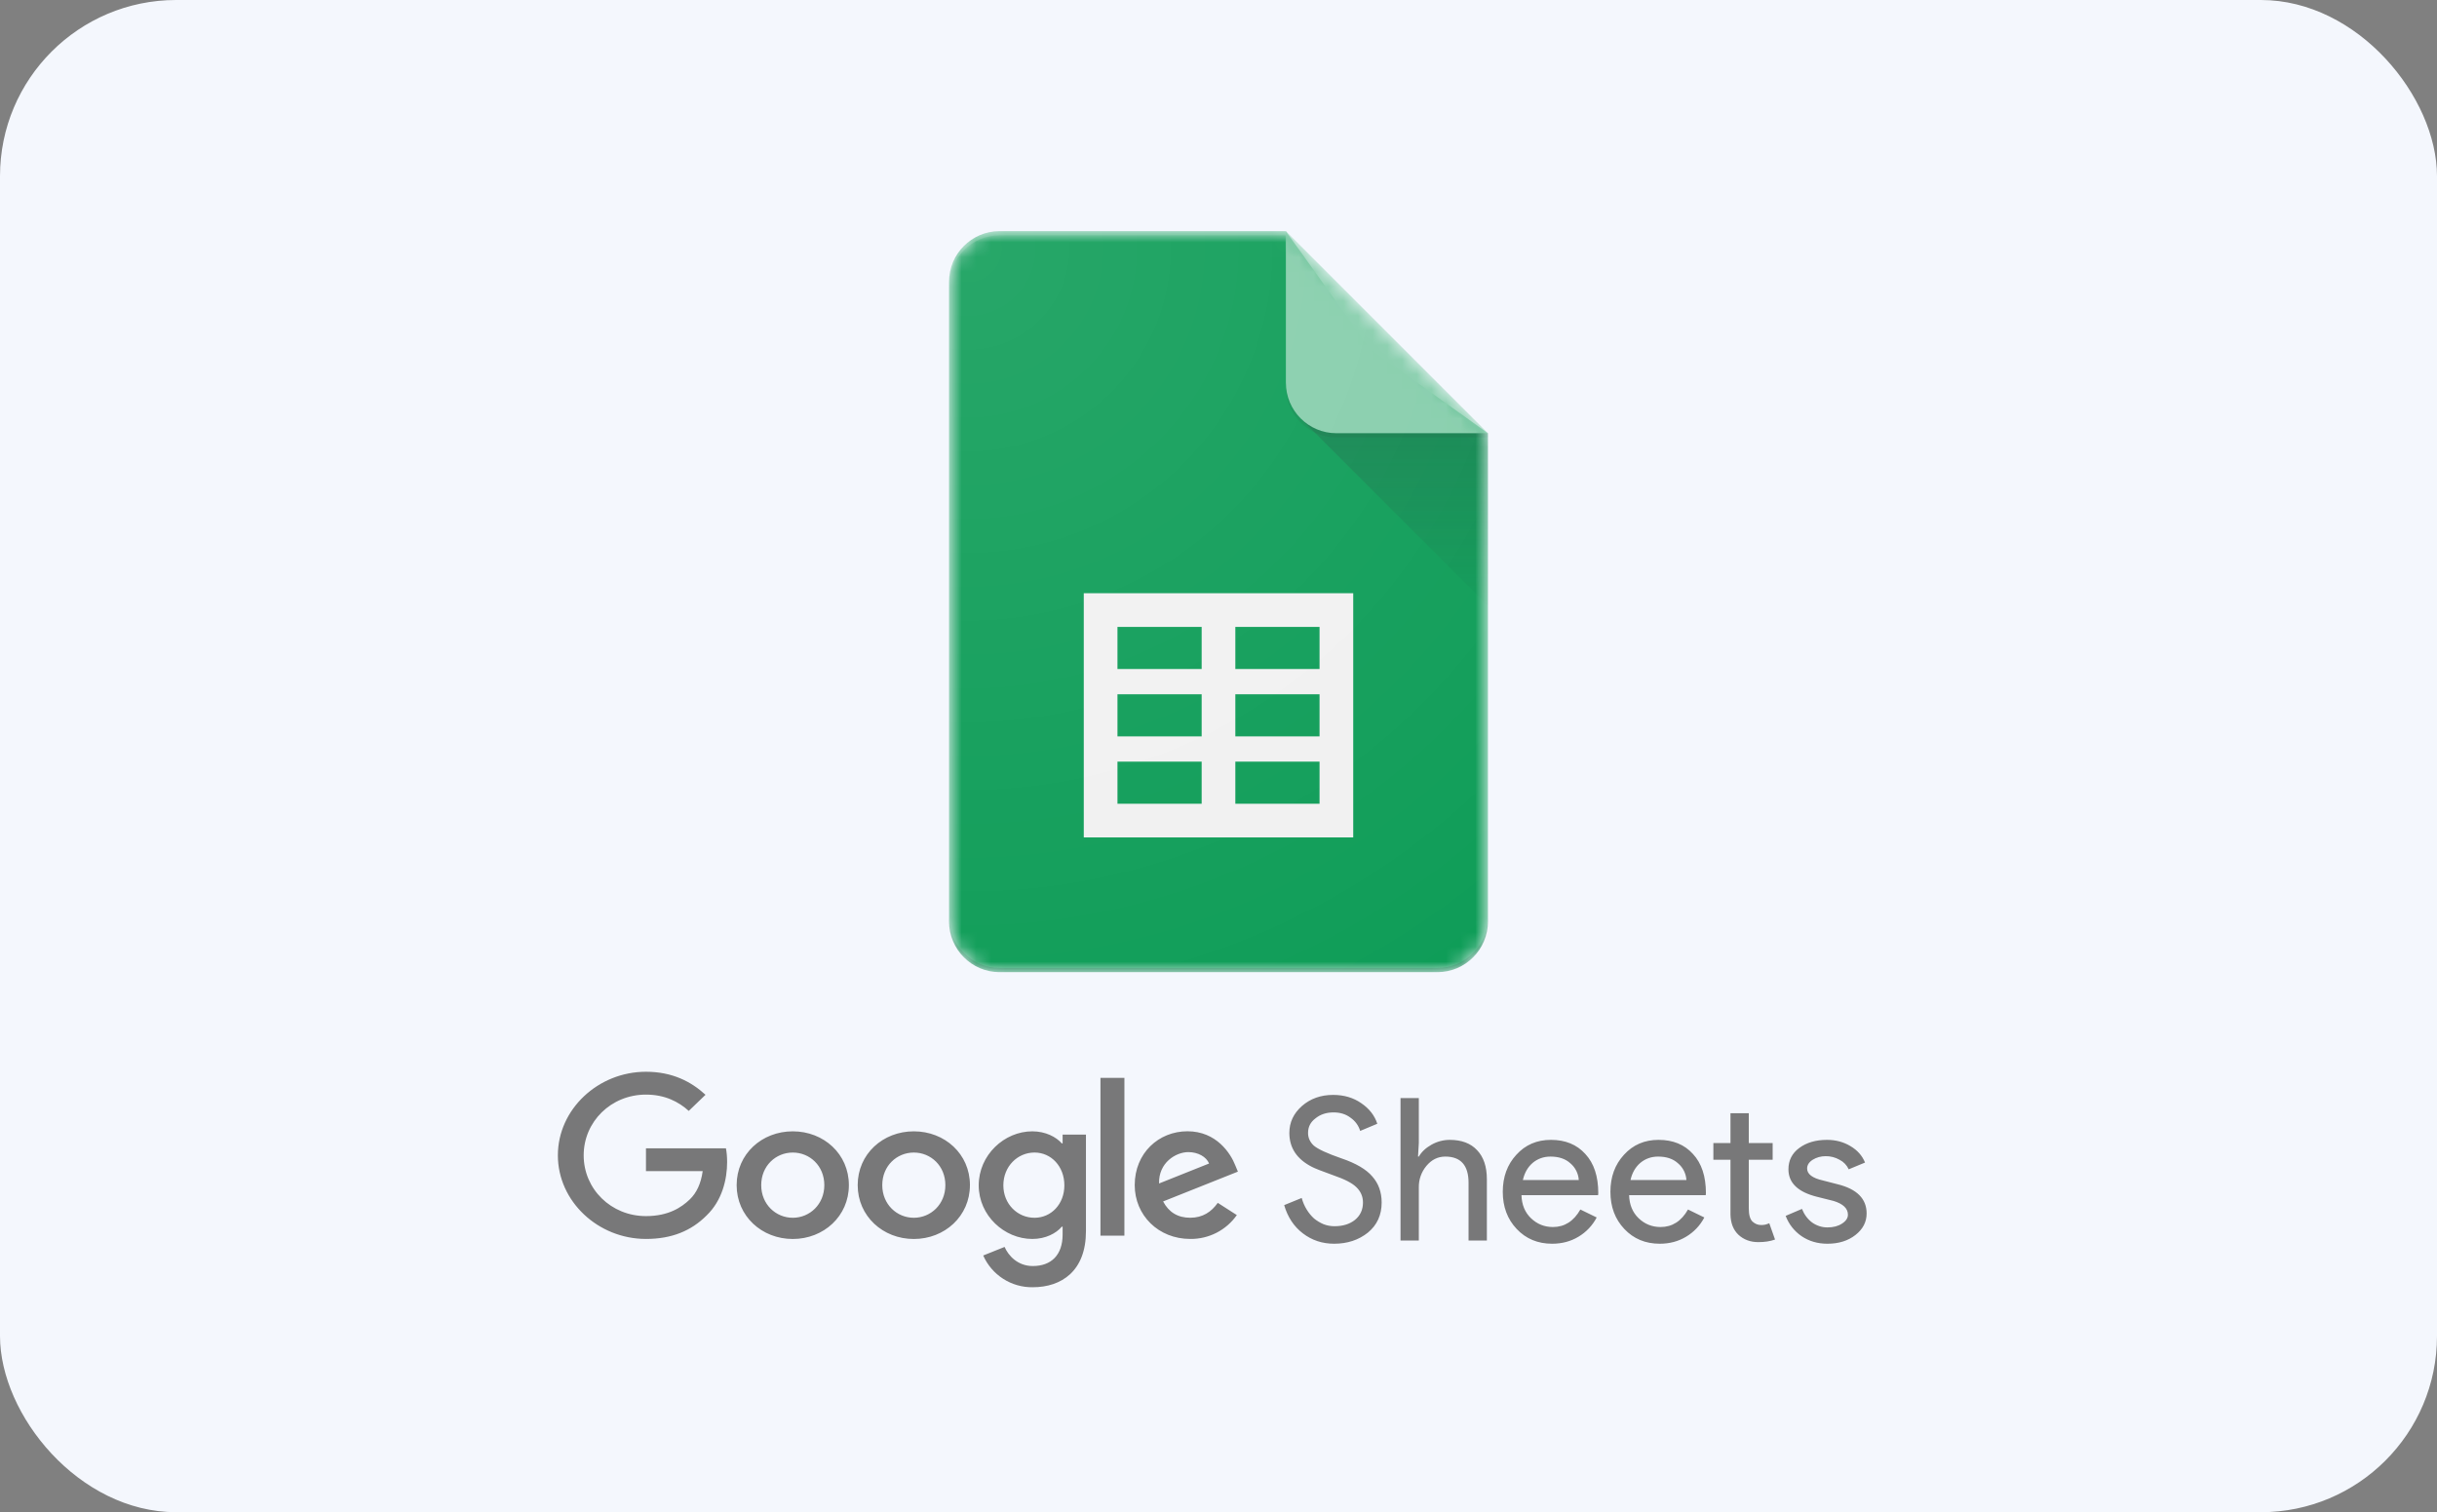
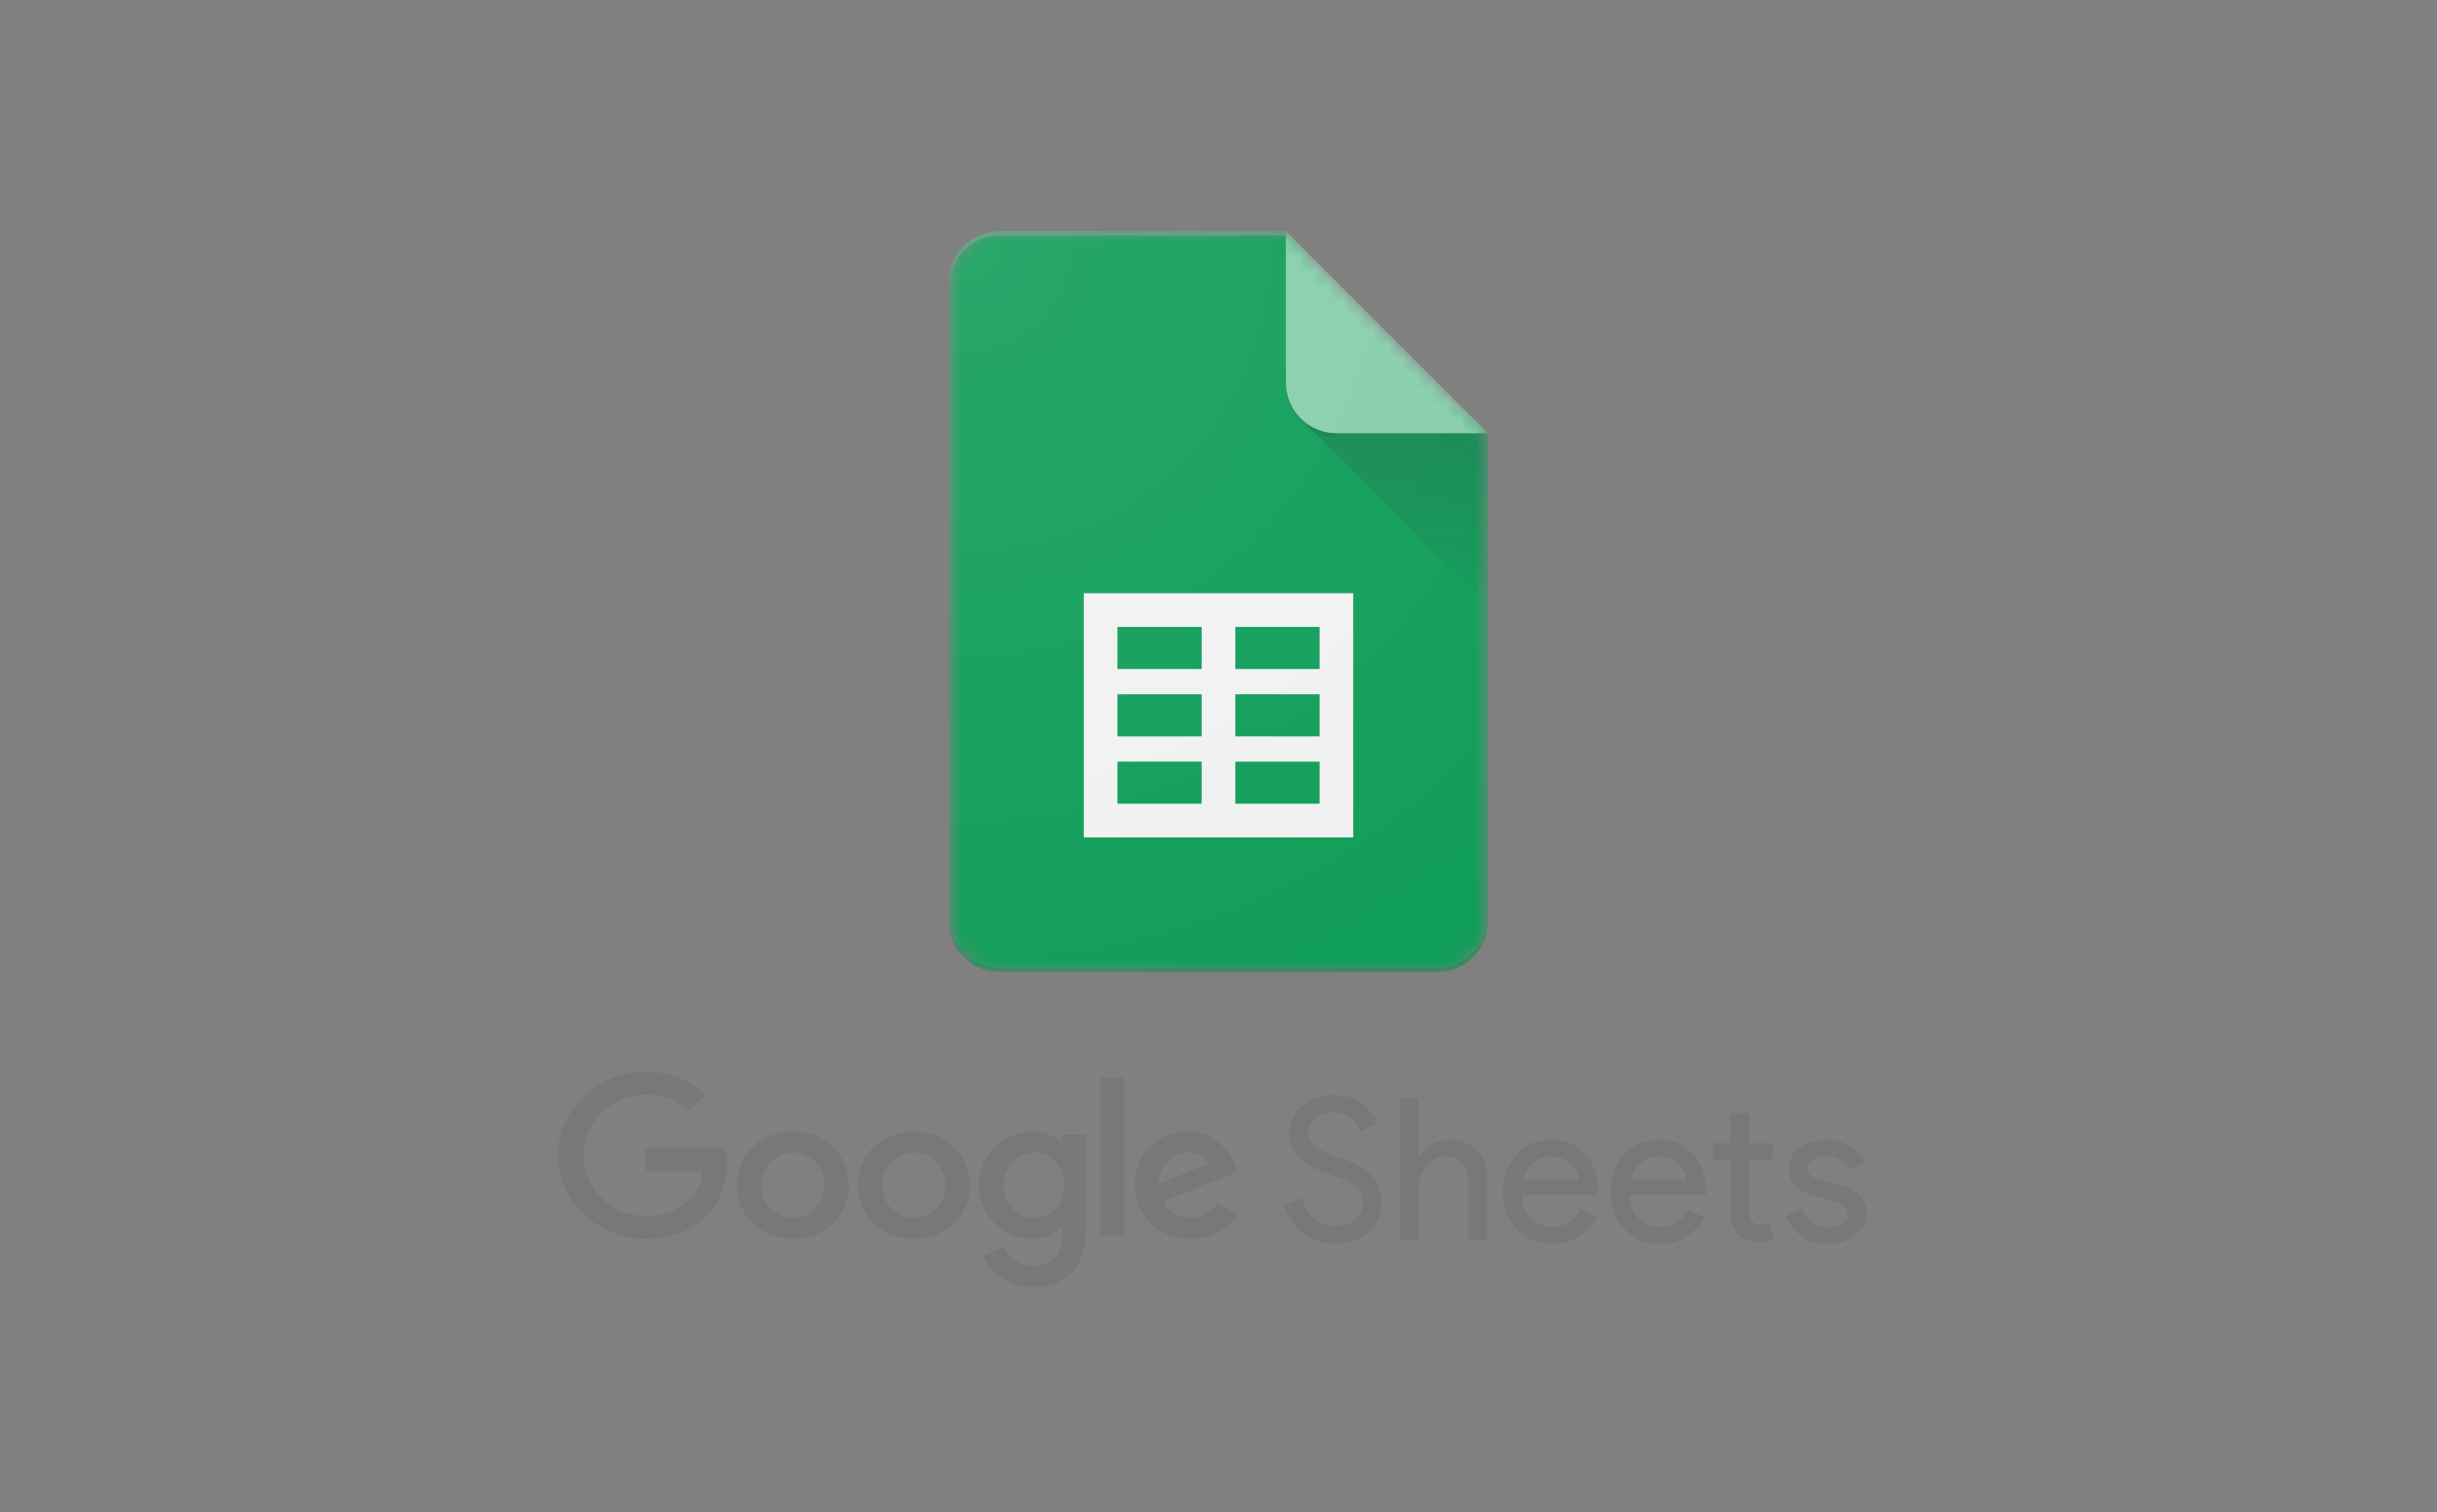
<svg xmlns="http://www.w3.org/2000/svg" width="166" height="103" viewBox="0 0 166 103" fill="none">
  <rect x="0" y="0" width="166" height="103" fill="#808080" stroke="none" />
-   <rect width="166" height="103" rx="12" fill="#F4F7FD" />
  <path d="M56.15 80.724C56.15 79.405 55.156 78.503 54.001 78.503C52.847 78.503 51.852 79.405 51.852 80.724C51.852 82.031 52.847 82.946 54.001 82.946C55.156 82.946 56.15 82.029 56.15 80.724ZM57.823 80.724C57.823 82.835 56.107 84.391 54 84.391C51.895 84.391 50.178 82.835 50.178 80.724C50.178 78.598 51.895 77.058 54.001 77.058C56.107 77.058 57.823 78.598 57.823 80.724ZM64.395 80.724C64.395 79.405 63.401 78.503 62.246 78.503C61.092 78.503 60.097 79.405 60.097 80.724C60.097 82.031 61.092 82.946 62.246 82.946C63.401 82.946 64.395 82.029 64.395 80.724ZM66.068 80.724C66.068 82.835 64.352 84.391 62.246 84.391C60.14 84.391 58.423 82.835 58.423 80.724C58.423 78.6 60.14 77.058 62.246 77.058C64.352 77.058 66.069 78.598 66.069 80.724H66.068ZM72.501 80.737C72.501 79.446 71.605 78.502 70.467 78.502C69.312 78.502 68.345 79.446 68.345 80.737C68.345 82.015 69.312 82.946 70.466 82.946C71.605 82.946 72.501 82.015 72.501 80.738V80.737ZM73.971 77.279V83.862C73.971 86.57 72.311 87.677 70.349 87.677C69.636 87.688 68.936 87.49 68.335 87.105C67.735 86.721 67.261 86.168 66.973 85.515L68.429 84.932C68.689 85.529 69.324 86.233 70.349 86.233C71.604 86.233 72.382 85.487 72.382 84.084V83.555H72.323C71.949 84.001 71.227 84.389 70.317 84.389C68.412 84.389 66.667 82.793 66.667 80.738C66.667 78.667 68.412 77.058 70.317 77.058C71.225 77.058 71.947 77.446 72.324 77.877H72.382V77.281H73.971V77.279ZM76.591 73.418H74.959V84.166H76.59L76.591 73.418ZM78.952 80.61L82.358 79.25C82.171 78.791 81.606 78.473 80.944 78.473C80.093 78.473 78.91 79.195 78.952 80.61ZM82.95 81.929L84.249 82.762C83.892 83.271 83.416 83.684 82.863 83.968C82.309 84.251 81.696 84.395 81.074 84.388C78.91 84.388 77.293 82.778 77.293 80.721C77.293 78.54 78.924 77.054 80.887 77.054C82.864 77.054 83.831 78.568 84.148 79.386L84.321 79.803L79.227 81.834C79.617 82.57 80.224 82.944 81.074 82.944C81.927 82.944 82.517 82.542 82.95 81.93V81.929ZM44.001 79.769V78.213H49.448C49.501 78.484 49.529 78.805 49.529 79.152C49.529 80.319 49.198 81.762 48.129 82.79C47.089 83.832 45.761 84.388 44.002 84.388C40.741 84.388 38 81.831 38 78.694C38 75.557 40.741 73 44.002 73C45.806 73 47.091 73.681 48.057 74.569L46.916 75.667C46.224 75.041 45.286 74.556 44.001 74.556C41.62 74.556 39.758 76.402 39.758 78.694C39.758 80.986 41.62 82.832 44.001 82.832C45.545 82.832 46.424 82.235 46.988 81.693C47.445 81.252 47.746 80.625 47.865 79.767L44.001 79.769ZM94.114 81.908C94.114 82.757 93.802 83.44 93.18 83.954C92.547 84.461 91.78 84.714 90.876 84.714C90.071 84.714 89.363 84.479 88.748 84.009C88.134 83.54 87.709 82.897 87.474 82.084L88.667 81.597C88.748 81.885 88.861 82.148 89.006 82.383C89.15 82.617 89.317 82.821 89.507 82.993C89.706 83.156 89.923 83.286 90.157 83.385C90.392 83.476 90.64 83.521 90.903 83.521C91.472 83.521 91.937 83.377 92.299 83.088C92.66 82.789 92.841 82.396 92.841 81.908C92.841 81.501 92.692 81.154 92.393 80.865C92.113 80.585 91.589 80.314 90.821 80.052C90.044 79.772 89.561 79.583 89.371 79.482C88.342 78.959 87.826 78.186 87.826 77.165C87.826 76.451 88.111 75.842 88.68 75.336C89.259 74.83 89.968 74.577 90.808 74.577C91.549 74.577 92.19 74.766 92.732 75.146C93.274 75.517 93.636 75.982 93.817 76.542L92.651 77.03C92.542 76.667 92.312 76.351 92 76.135C91.684 75.891 91.296 75.769 90.835 75.769C90.347 75.769 89.936 75.905 89.603 76.176C89.267 76.429 89.1 76.758 89.1 77.165C89.1 77.5 89.231 77.788 89.493 78.032C89.783 78.276 90.411 78.566 91.377 78.9C92.361 79.234 93.062 79.645 93.477 80.132C93.902 80.612 94.114 81.204 94.114 81.908V81.908ZM95.399 74.793H96.645V77.856L96.591 78.779H96.645C96.835 78.453 97.124 78.182 97.513 77.965C97.89 77.754 98.314 77.641 98.746 77.639C99.558 77.639 100.182 77.874 100.616 78.344C101.058 78.805 101.28 79.464 101.28 80.322V84.497H100.033V80.567C100.033 79.374 99.505 78.778 98.448 78.778C97.941 78.778 97.513 78.99 97.16 79.415C96.819 79.825 96.636 80.345 96.645 80.879V84.497H95.399V74.793ZM105.725 84.714C104.749 84.714 103.945 84.379 103.313 83.71C102.68 83.042 102.364 82.197 102.364 81.176C102.364 80.164 102.671 79.324 103.286 78.656C103.9 77.978 104.686 77.639 105.644 77.639C106.628 77.639 107.41 77.96 107.988 78.602C108.576 79.234 108.869 80.124 108.869 81.271L108.856 81.407H103.638C103.656 82.057 103.873 82.581 104.288 82.979C104.704 83.376 105.201 83.576 105.779 83.576C106.574 83.576 107.197 83.178 107.649 82.383L108.761 82.925C108.476 83.471 108.044 83.926 107.514 84.24C106.989 84.555 106.393 84.714 105.725 84.714V84.714ZM103.733 80.377H107.541C107.528 80.159 107.471 79.945 107.373 79.75C107.275 79.554 107.139 79.38 106.972 79.239C106.637 78.931 106.185 78.778 105.616 78.778C105.147 78.778 104.74 78.922 104.396 79.211C104.063 79.5 103.842 79.889 103.733 80.376V80.377ZM113.057 84.714C112.081 84.714 111.277 84.379 110.645 83.71C110.012 83.042 109.696 82.197 109.696 81.176C109.696 80.164 110.003 79.324 110.618 78.656C111.232 77.978 112.018 77.639 112.976 77.639C113.96 77.639 114.741 77.96 115.32 78.602C115.908 79.234 116.201 80.124 116.201 81.271L116.188 81.407H110.97C110.988 82.057 111.205 82.581 111.62 82.979C112.036 83.376 112.532 83.576 113.111 83.576C113.906 83.576 114.529 83.178 114.981 82.383L116.093 82.925C115.808 83.471 115.376 83.926 114.845 84.24C114.321 84.555 113.725 84.714 113.057 84.714V84.714ZM111.065 80.377H114.873C114.86 80.159 114.803 79.945 114.705 79.75C114.607 79.554 114.471 79.38 114.304 79.239C113.969 78.931 113.517 78.778 112.948 78.778C112.479 78.778 112.072 78.922 111.728 79.211C111.395 79.5 111.173 79.889 111.065 80.376V80.377ZM119.771 84.605C119.23 84.605 118.778 84.437 118.417 84.104C118.064 83.769 117.884 83.304 117.874 82.708V78.994H116.709V77.856H117.874V75.823H119.121V77.856H120.747V78.995H119.121V82.301C119.121 82.744 119.207 83.047 119.379 83.209C119.55 83.363 119.745 83.44 119.962 83.44C120.061 83.44 120.155 83.431 120.246 83.413C120.346 83.385 120.435 83.354 120.517 83.318L120.91 84.429C120.585 84.546 120.206 84.605 119.771 84.605V84.605ZM127.148 82.653C127.148 83.232 126.895 83.72 126.389 84.117C125.883 84.514 125.246 84.714 124.478 84.714C123.81 84.714 123.222 84.542 122.716 84.198C122.221 83.86 121.843 83.377 121.633 82.816L122.743 82.342C122.906 82.74 123.141 83.052 123.448 83.277C123.764 83.494 124.107 83.602 124.478 83.602C124.876 83.602 125.205 83.517 125.467 83.345C125.739 83.173 125.874 82.97 125.874 82.735C125.874 82.311 125.548 81.999 124.898 81.8L123.76 81.515C122.467 81.191 121.822 80.567 121.822 79.645C121.822 79.04 122.066 78.556 122.554 78.195C123.051 77.825 123.683 77.639 124.451 77.639C125.038 77.639 125.567 77.779 126.036 78.059C126.516 78.339 126.849 78.715 127.04 79.184L125.928 79.645C125.8 79.364 125.58 79.135 125.304 78.995C125.016 78.83 124.688 78.746 124.356 78.751C124.031 78.751 123.738 78.832 123.475 78.994C123.222 79.157 123.095 79.356 123.095 79.591C123.095 79.971 123.453 80.242 124.167 80.404L125.169 80.662C126.488 80.987 127.148 81.651 127.148 82.653V82.653Z" fill="#787879" />
  <g clip-path="url(#clip0_5876_41645)">
    <mask id="mask0_5876_41645" style="mask-type:alpha" maskUnits="userSpaceOnUse" x="64" y="15" width="38" height="52">
      <path d="M87.589 15.744H68.088C66.195 15.744 64.647 17.292 64.647 19.185V62.775C64.647 64.668 66.195 66.216 68.088 66.216H97.913C99.805 66.216 101.354 64.668 101.354 62.775V29.509L87.589 15.744Z" fill="white" />
    </mask>
    <g mask="url(#mask0_5876_41645)">
      <path d="M87.589 15.744H68.088C66.195 15.744 64.647 17.292 64.647 19.185V62.775C64.647 64.668 66.195 66.216 68.088 66.216H97.913C99.805 66.216 101.354 64.668 101.354 62.775V29.509L93.324 23.773L87.589 15.744Z" fill="#0F9D58" />
    </g>
    <mask id="mask1_5876_41645" style="mask-type:alpha" maskUnits="userSpaceOnUse" x="64" y="15" width="38" height="52">
      <path d="M87.589 15.744H68.088C66.195 15.744 64.647 17.292 64.647 19.185V62.775C64.647 64.668 66.195 66.216 68.088 66.216H97.913C99.805 66.216 101.354 64.668 101.354 62.775V29.509L87.589 15.744Z" fill="white" />
    </mask>
    <g mask="url(#mask1_5876_41645)">
      <path d="M73.823 40.406V57.039H92.177V40.406H73.823ZM81.853 54.745H76.118V51.877H81.853V54.745ZM81.853 50.157H76.118V47.289H81.853V50.157ZM81.853 45.568H76.118V42.701H81.853V45.568ZM89.883 54.745H84.147V51.877H89.883V54.745ZM89.883 50.157H84.147V47.289H89.883V50.157ZM89.883 45.568H84.147V42.701H89.883V45.568Z" fill="#F1F1F1" />
    </g>
    <mask id="mask2_5876_41645" style="mask-type:alpha" maskUnits="userSpaceOnUse" x="64" y="15" width="38" height="52">
      <path d="M87.589 15.744H68.088C66.195 15.744 64.647 17.292 64.647 19.185V62.775C64.647 64.668 66.195 66.216 68.088 66.216H97.913C99.805 66.216 101.354 64.668 101.354 62.775V29.509L87.589 15.744Z" fill="white" />
    </mask>
    <g mask="url(#mask2_5876_41645)">
      <path d="M88.595 28.502L101.353 41.258V29.509L88.595 28.502Z" fill="url(#paint0_linear_5876_41645)" />
    </g>
    <mask id="mask3_5876_41645" style="mask-type:alpha" maskUnits="userSpaceOnUse" x="64" y="15" width="38" height="52">
      <path d="M87.589 15.744H68.088C66.195 15.744 64.647 17.292 64.647 19.185V62.775C64.647 64.668 66.195 66.216 68.088 66.216H97.913C99.805 66.216 101.354 64.668 101.354 62.775V29.509L87.589 15.744Z" fill="white" />
    </mask>
    <g mask="url(#mask3_5876_41645)">
      <path d="M87.59 15.744V26.068C87.59 27.969 89.13 29.509 91.031 29.509H101.355L87.59 15.744Z" fill="#87CEAC" />
    </g>
    <mask id="mask4_5876_41645" style="mask-type:alpha" maskUnits="userSpaceOnUse" x="64" y="15" width="38" height="52">
      <path d="M87.589 15.744H68.088C66.195 15.744 64.647 17.292 64.647 19.185V62.775C64.647 64.668 66.195 66.216 68.088 66.216H97.913C99.805 66.216 101.354 64.668 101.354 62.775V29.509L87.589 15.744Z" fill="white" />
    </mask>
    <g mask="url(#mask4_5876_41645)">
      <path d="M68.088 15.744C66.195 15.744 64.647 17.292 64.647 19.185V19.472C64.647 17.579 66.195 16.03 68.088 16.03H87.589V15.744H68.088Z" fill="white" fill-opacity="0.2" />
    </g>
    <mask id="mask5_5876_41645" style="mask-type:alpha" maskUnits="userSpaceOnUse" x="64" y="15" width="38" height="52">
      <path d="M87.589 15.744H68.088C66.195 15.744 64.647 17.292 64.647 19.185V62.775C64.647 64.668 66.195 66.216 68.088 66.216H97.913C99.805 66.216 101.354 64.668 101.354 62.775V29.509L87.589 15.744Z" fill="white" />
    </mask>
    <g mask="url(#mask5_5876_41645)">
      <path d="M97.913 65.93H68.088C66.195 65.93 64.647 64.381 64.647 62.488V62.775C64.647 64.668 66.195 66.216 68.088 66.216H97.913C99.805 66.216 101.354 64.668 101.354 62.775V62.488C101.354 64.381 99.805 65.93 97.913 65.93Z" fill="#263238" fill-opacity="0.2" />
    </g>
    <mask id="mask6_5876_41645" style="mask-type:alpha" maskUnits="userSpaceOnUse" x="64" y="15" width="38" height="52">
      <path d="M87.589 15.744H68.088C66.195 15.744 64.647 17.292 64.647 19.185V62.775C64.647 64.668 66.195 66.216 68.088 66.216H97.913C99.805 66.216 101.354 64.668 101.354 62.775V29.509L87.589 15.744Z" fill="white" />
    </mask>
    <g mask="url(#mask6_5876_41645)">
-       <path d="M91.03 29.509C89.129 29.509 87.589 27.969 87.589 26.068V26.354C87.589 28.256 89.129 29.796 91.03 29.796H101.354V29.509H91.03Z" fill="#263238" fill-opacity="0.1" />
+       <path d="M91.03 29.509C89.129 29.509 87.589 27.969 87.589 26.068V26.354C87.589 28.256 89.129 29.796 91.03 29.796V29.509H91.03Z" fill="#263238" fill-opacity="0.1" />
    </g>
    <path d="M87.589 15.743H68.088C66.195 15.743 64.647 17.292 64.647 19.185V62.775C64.647 64.668 66.195 66.216 68.088 66.216H97.913C99.805 66.216 101.354 64.668 101.354 62.775V29.509L87.589 15.743Z" fill="url(#paint1_radial_5876_41645)" />
  </g>
  <defs>
    <linearGradient id="paint0_linear_5876_41645" x1="94.975" y1="29.598" x2="94.975" y2="41.26" gradientUnits="userSpaceOnUse">
      <stop stop-color="#263238" stop-opacity="0.2" />
      <stop offset="1" stop-color="#263238" stop-opacity="0.02" />
    </linearGradient>
    <radialGradient id="paint1_radial_5876_41645" cx="0" cy="0" r="1" gradientUnits="userSpaceOnUse" gradientTransform="translate(65.809 16.747) scale(59.19)">
      <stop stop-color="white" stop-opacity="0.1" />
      <stop offset="1" stop-color="white" stop-opacity="0" />
    </radialGradient>
    <clipPath id="clip0_5876_41645">
      <rect width="38" height="51.959" fill="white" transform="translate(64 15)" />
    </clipPath>
  </defs>
</svg>